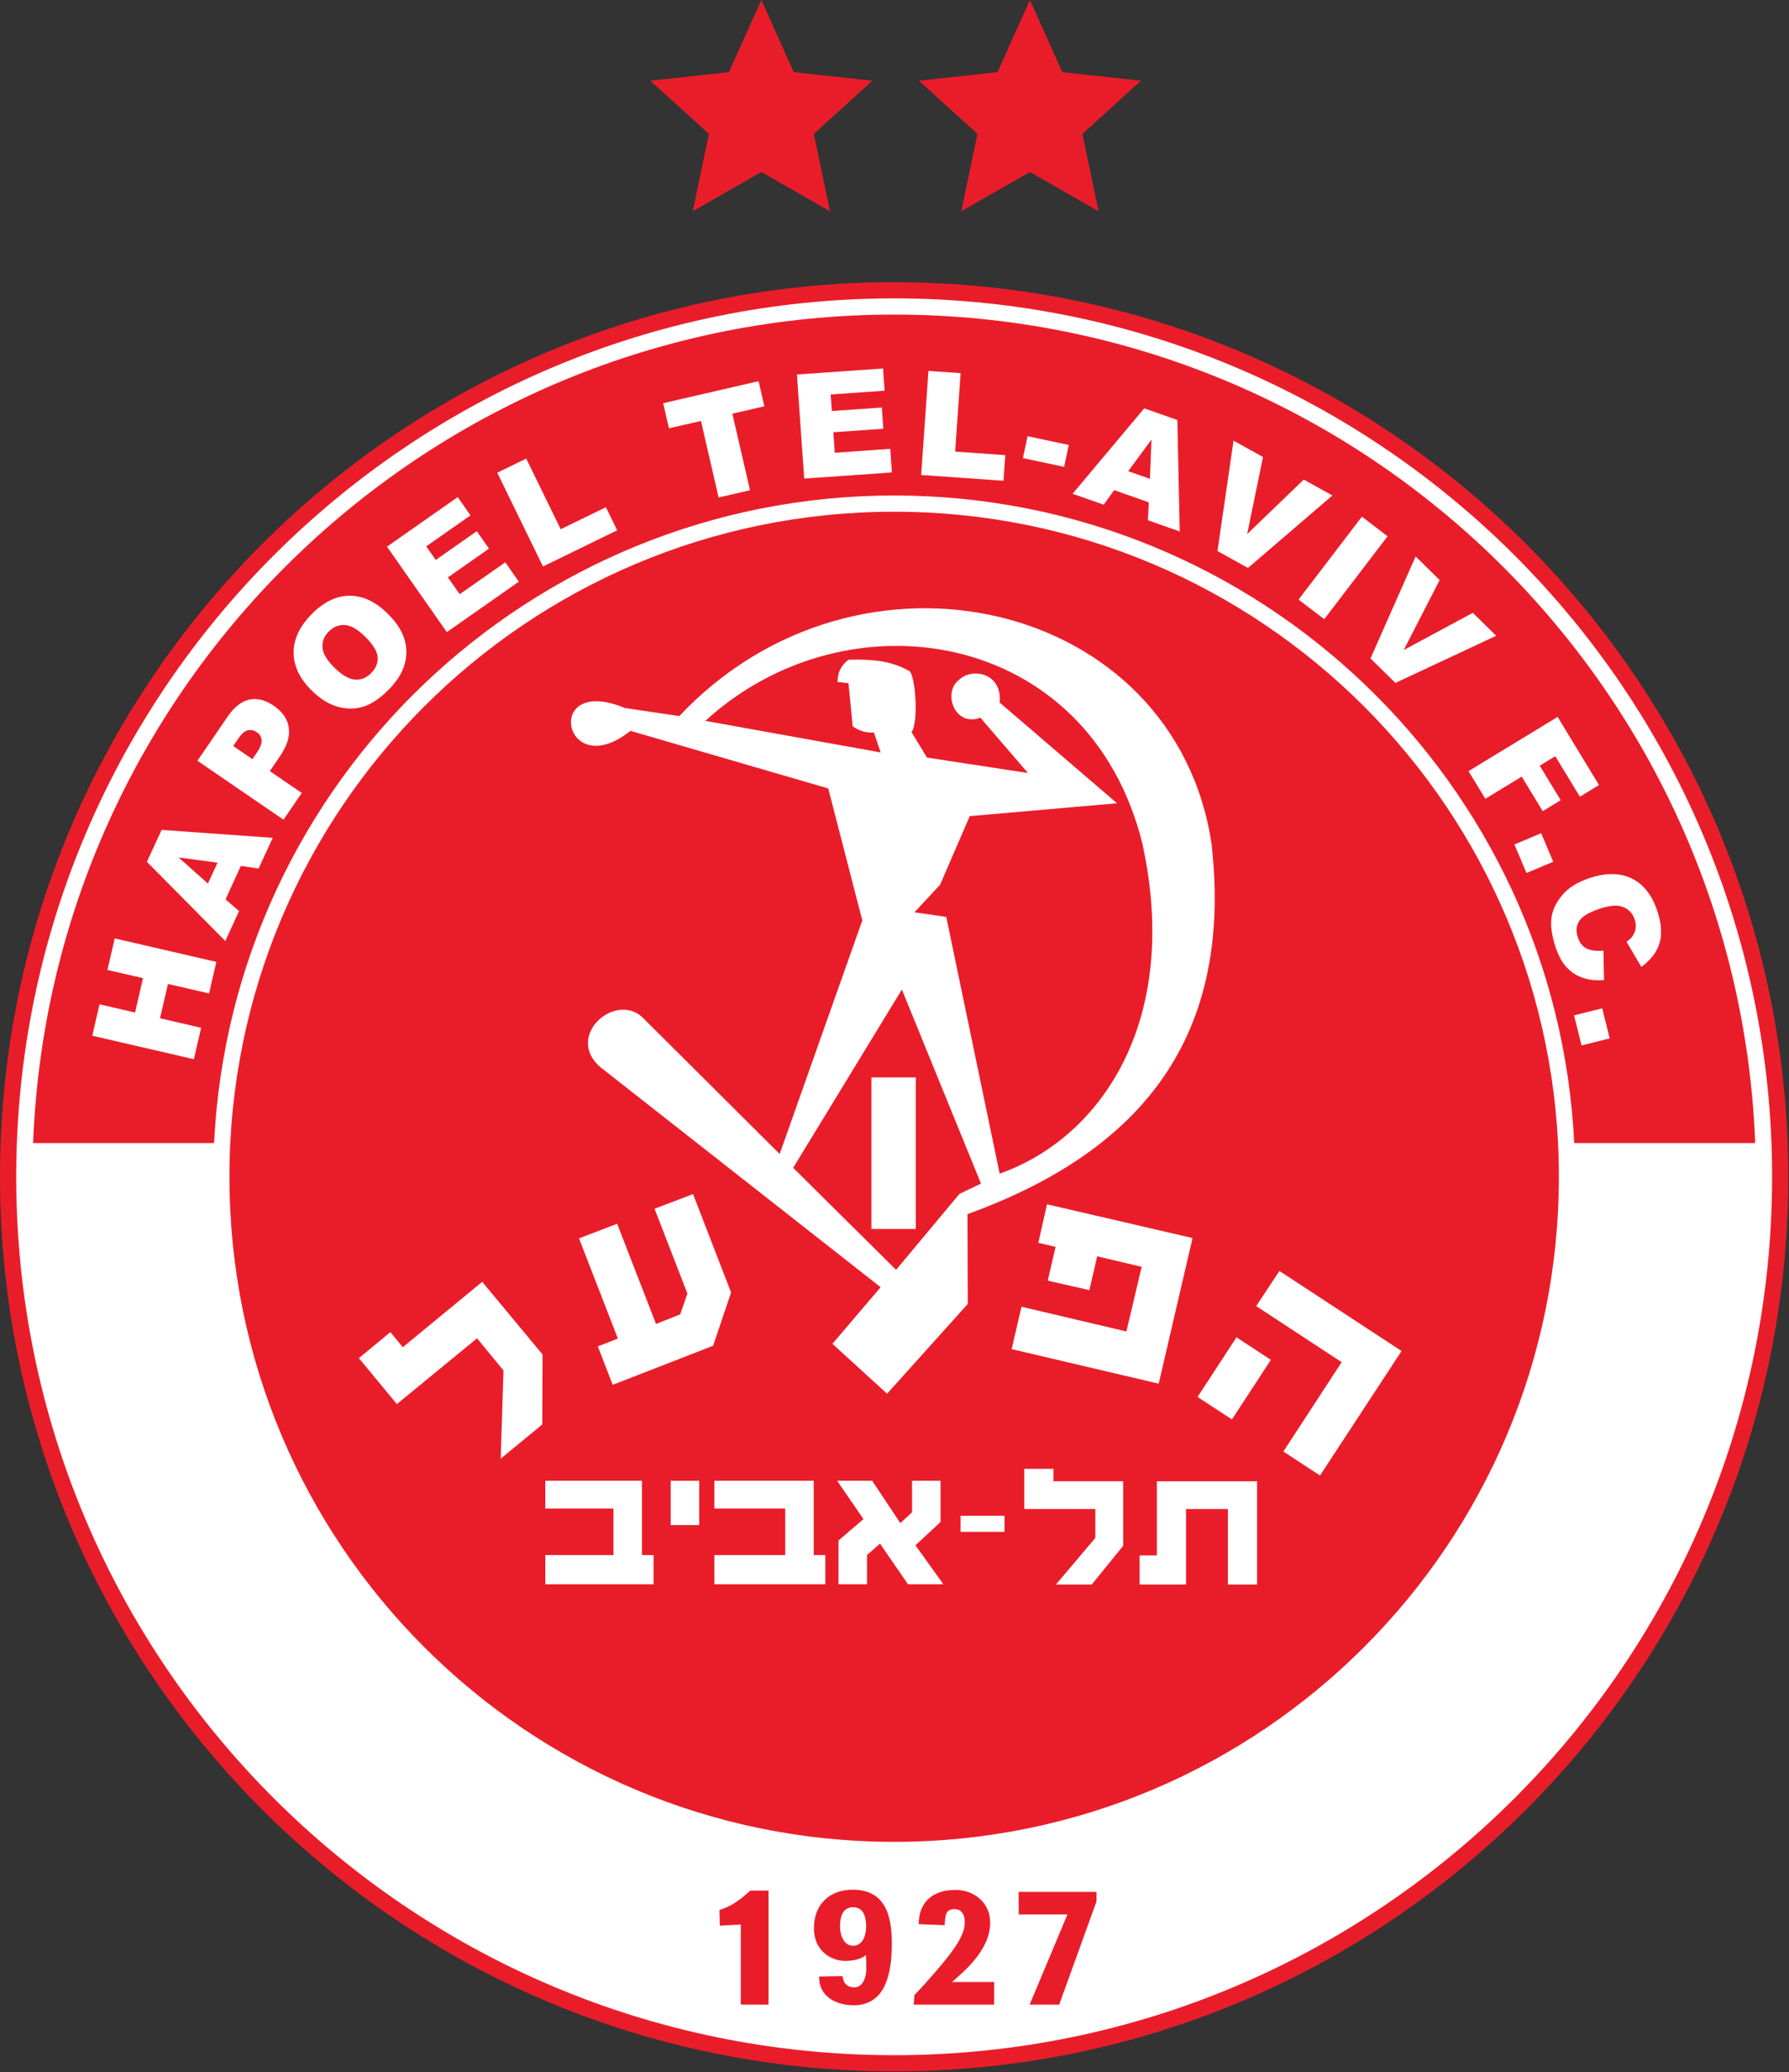
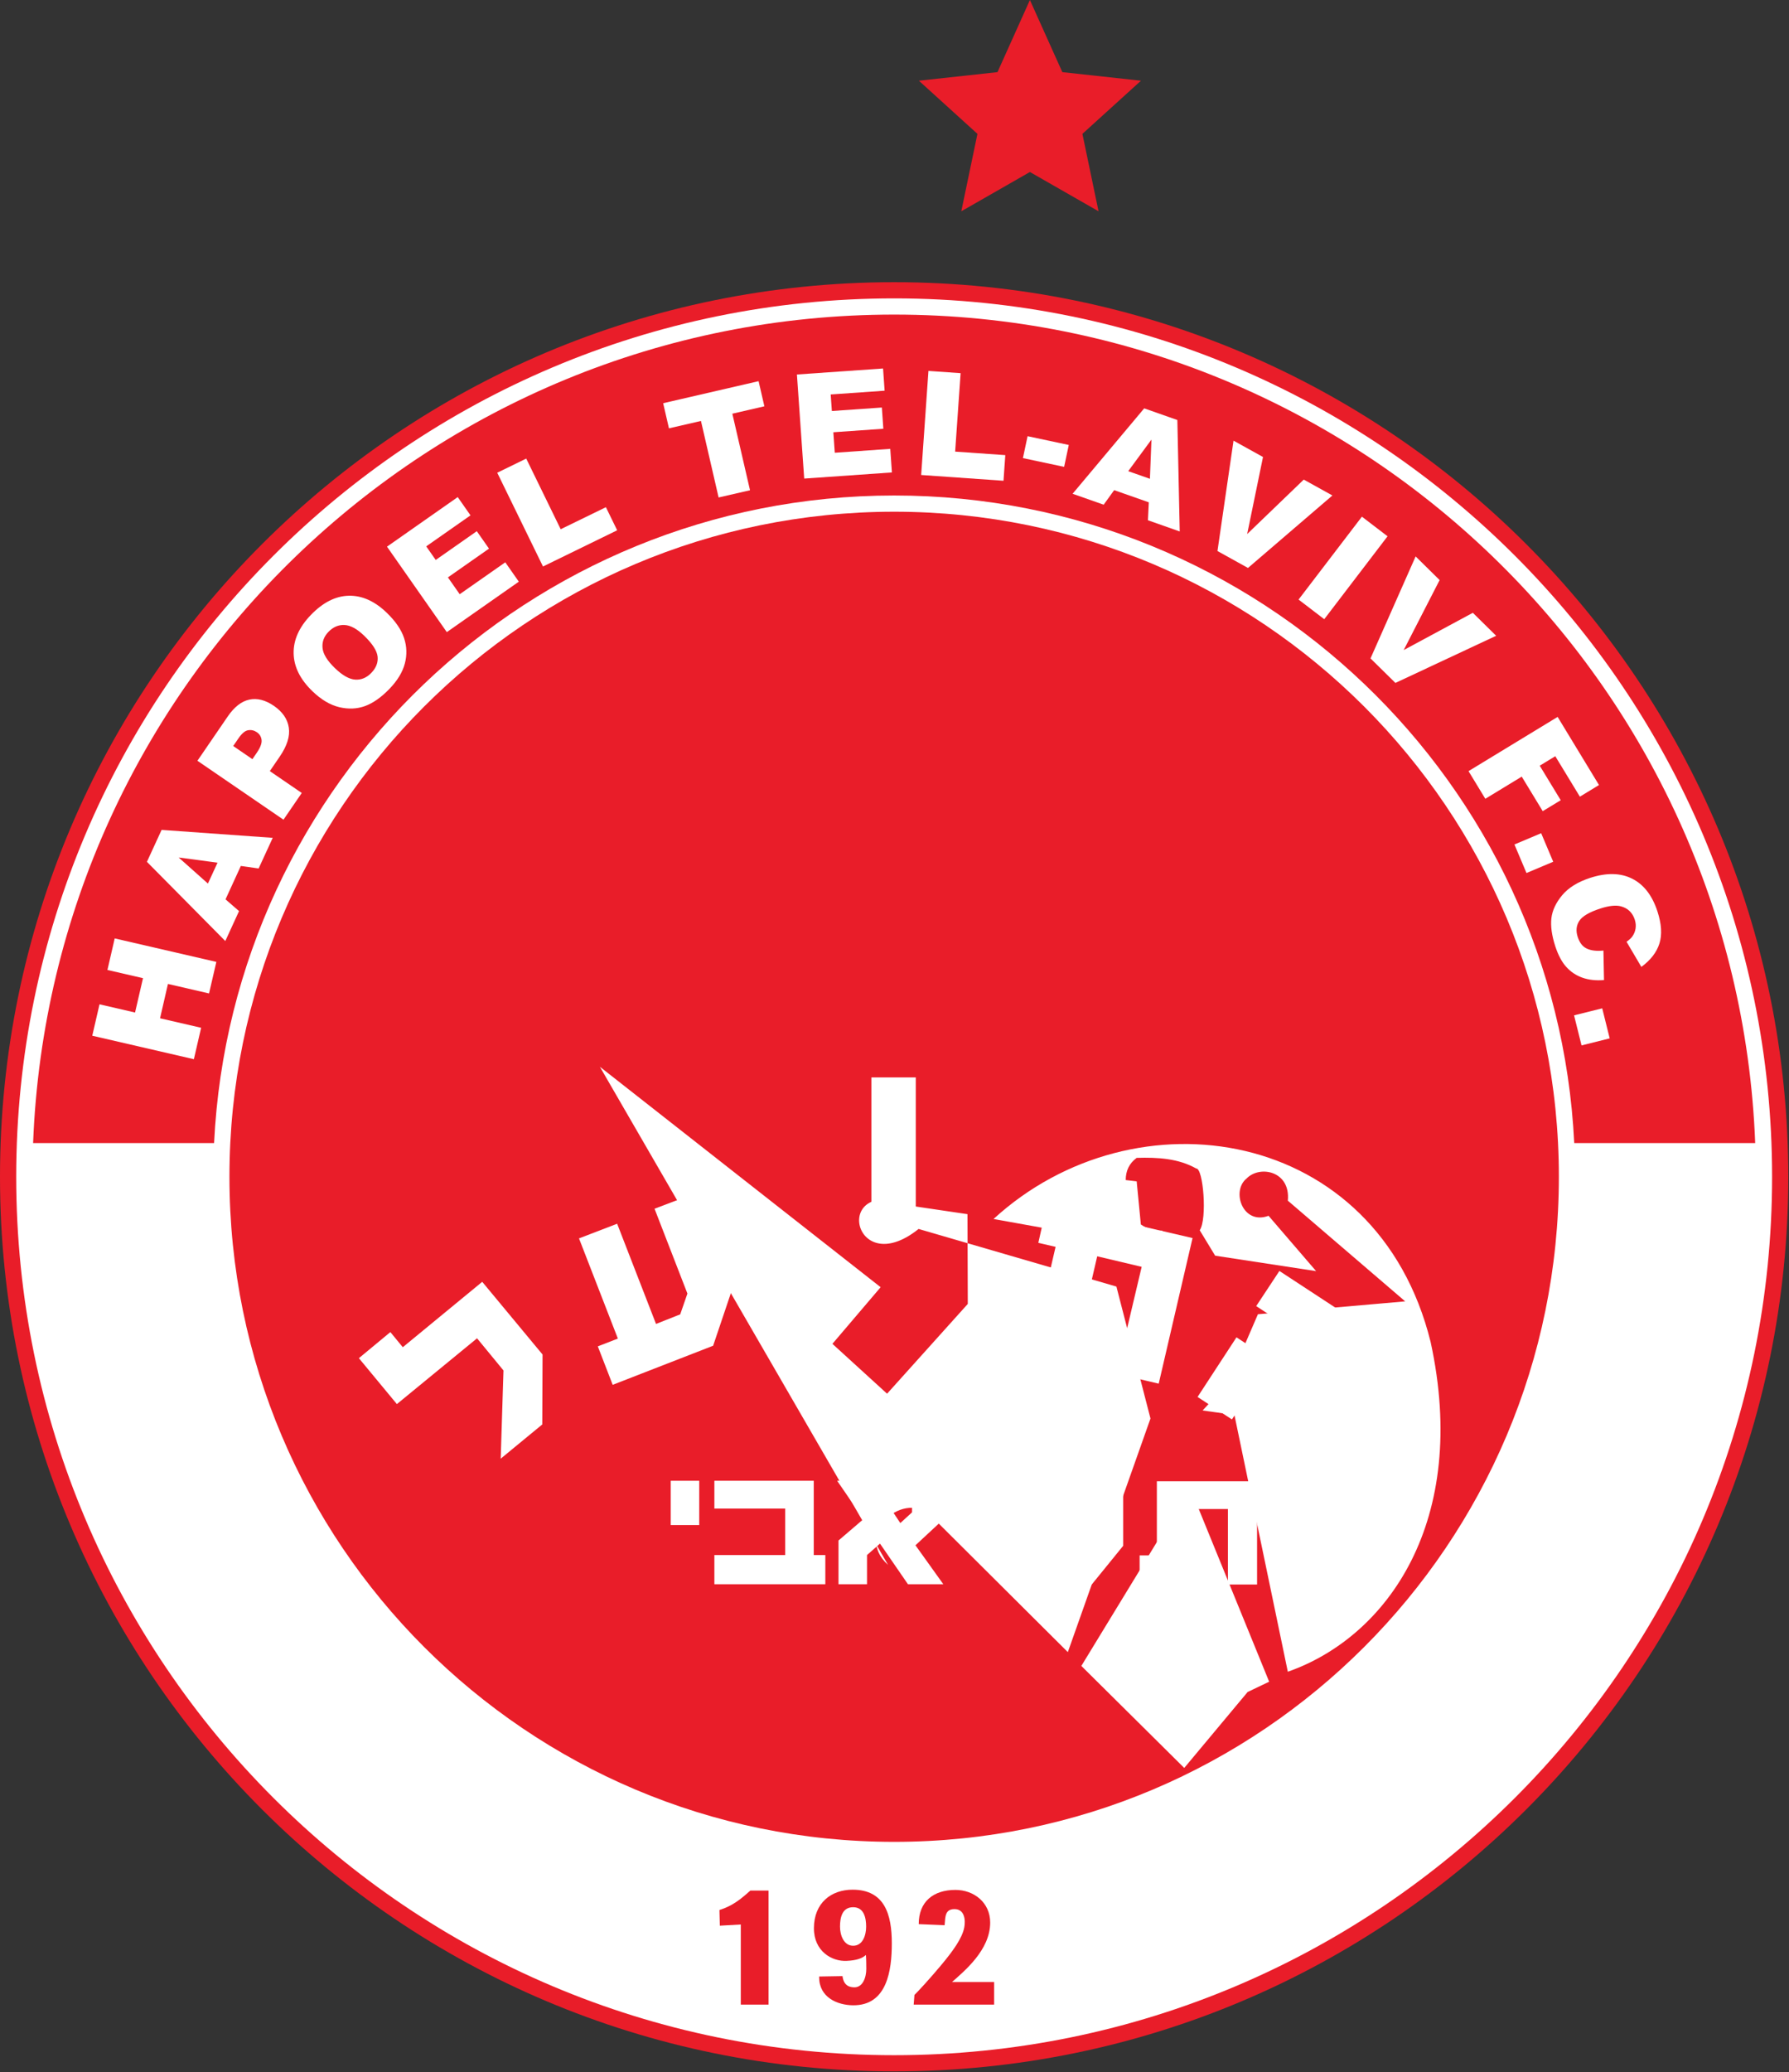
<svg xmlns="http://www.w3.org/2000/svg" xmlns:ns1="http://sodipodi.sourceforge.net/DTD/sodipodi-0.dtd" xmlns:ns2="http://www.inkscape.org/namespaces/inkscape" version="1.1" id="Layer_1" x="0px" y="0px" width="215.942" height="250" viewBox="0 0 215.942 250" enable-background="new 0 0 259.13 300" xml:space="preserve" ns1:docname="Hapoel_Tel_Aviv.svg" ns2:version="0.92.4 (5da689c313, 2019-01-14)">
  <rect x="0" y="0" width="215.942" height="250" fill="#333333" stroke="none" />
  <defs id="defs87" />
  <ns1:namedview pagecolor="#ffffff" bordercolor="#666666" borderopacity="1" objecttolerance="10" gridtolerance="10" guidetolerance="10" ns2:pageopacity="0" ns2:pageshadow="2" ns2:window-width="1366" ns2:window-height="705" id="namedview85" showgrid="false" fit-margin-top="0" fit-margin-left="0" fit-margin-right="0" fit-margin-bottom="0" ns2:zoom="0.78666667" ns2:cx="64.997443" ns2:cy="149.46405" ns2:window-x="-8" ns2:window-y="-8" ns2:window-maximized="1" ns2:current-layer="Layer_1" />
  <g id="g132" transform="scale(0.833)">
    <path id="path2" d="m 129.569,40.87 c 71.543,0 129.562,58.02 129.562,129.566 C 259.13,241.978 201.112,300 129.569,300 58.022,300 0,241.978 0,170.437 0,98.89 58.022,40.87 129.569,40.87" ns2:connector-curvature="0" style="clip-rule:evenodd;fill:#e91d29;fill-rule:evenodd" />
    <path id="path4" d="m 129.569,43.216 c 70.247,0 127.215,56.97 127.215,127.221 0,70.245 -56.968,127.218 -127.215,127.218 -70.25,0 -127.22,-56.974 -127.22,-127.218 0,-70.251 56.97,-127.221 127.22,-127.221" ns2:connector-curvature="0" style="clip-rule:evenodd;fill:#ffffff;fill-rule:evenodd" />
    <path id="path6" d="m 129.569,45.562 c 67.315,0 122.203,53.301 124.766,119.988 h -26.222 c -2.543,-52.214 -45.7,-93.787 -98.544,-93.787 -52.848,0 -96.004,41.573 -98.548,93.787 H 4.797 C 7.365,98.863 62.247,45.562 129.569,45.562" ns2:connector-curvature="0" style="clip-rule:evenodd;fill:#e91d29;fill-rule:evenodd" />
    <path id="path8" d="m 129.569,74.113 c 53.182,0 96.318,43.135 96.318,96.324 0,53.186 -43.137,96.32 -96.318,96.32 -53.191,0 -96.322,-43.134 -96.322,-96.32 0,-53.189 43.131,-96.324 96.322,-96.324" ns2:connector-curvature="0" style="clip-rule:evenodd;fill:#e91d29;fill-rule:evenodd" />
    <polyline id="polyline10" points="13.37,150.005 14.42,145.455 19.57,146.646 20.721,141.67 15.567,140.48 16.622,135.912   31.35,139.314 30.291,143.882 24.336,142.506 23.191,147.48 29.145,148.854 28.093,153.405 13.37,150.005 " style="fill:#ffffff" />
    <path id="path12" d="m 34.898,125.417 -2.218,4.836 1.957,1.704 -1.989,4.335 -11.358,-11.472 2.127,-4.625 16.103,1.15 -2.043,4.437 -2.579,-0.365 m -3.376,-0.475 -5.634,-0.751 4.241,3.777 z" ns2:connector-curvature="0" style="fill:#ffffff" />
    <path id="path14" d="m 28.608,110.183 4.385,-6.406 c 0.953,-1.394 2,-2.212 3.14,-2.451 1.135,-0.241 2.32,0.059 3.544,0.896 1.259,0.865 1.986,1.912 2.172,3.157 0.191,1.242 -0.247,2.639 -1.308,4.191 l -1.443,2.11 4.628,3.167 -2.649,3.869 -12.469,-8.533 m 7.966,-0.233 0.644,-0.942 c 0.508,-0.744 0.737,-1.351 0.686,-1.831 -0.053,-0.476 -0.282,-0.853 -0.682,-1.128 -0.391,-0.269 -0.814,-0.364 -1.266,-0.29 -0.448,0.071 -0.919,0.468 -1.411,1.188 l -0.751,1.097 z" ns2:connector-curvature="0" style="fill:#ffffff" />
    <path id="path16" d="m 45.262,100.101 c -1.774,-1.71 -2.679,-3.542 -2.713,-5.482 -0.035,-1.946 0.801,-3.798 2.504,-5.562 1.75,-1.81 3.581,-2.735 5.5,-2.776 1.912,-0.04 3.747,0.782 5.497,2.473 1.27,1.227 2.104,2.448 2.504,3.661 0.401,1.21 0.438,2.442 0.108,3.688 -0.327,1.244 -1.071,2.468 -2.239,3.676 -1.182,1.223 -2.356,2.048 -3.524,2.479 -1.168,0.424 -2.413,0.477 -3.743,0.162 -1.326,-0.319 -2.624,-1.091 -3.894,-2.319 m 3.259,-3.345 c 1.097,1.063 2.083,1.619 2.956,1.676 0.872,0.053 1.648,-0.271 2.325,-0.97 0.7,-0.724 1.002,-1.511 0.915,-2.356 -0.089,-0.851 -0.737,-1.862 -1.951,-3.037 -1.027,-0.989 -1.972,-1.504 -2.844,-1.548 -0.872,-0.043 -1.647,0.289 -2.331,0.997 -0.653,0.677 -0.939,1.454 -0.854,2.325 0.08,0.872 0.677,1.845 1.784,2.913 z" ns2:connector-curvature="0" style="fill:#ffffff" />
    <polyline id="polyline18" points="56.077,79.172 66.326,71.994 68.177,74.64 61.76,79.13 63.139,81.098 69.09,76.933 70.857,79.458   64.906,83.624 66.613,86.062 73.217,81.44 75.179,84.244 64.745,91.551 56.077,79.172 " style="fill:#ffffff" />
    <polyline id="polyline20" points="72.053,68.467 76.252,66.417 81.247,76.65 87.798,73.458 89.431,76.802 78.683,82.046   72.053,68.467 " style="fill:#ffffff" />
    <polyline id="polyline22" points="96.095,58.397 109.922,55.206 110.761,58.844 106.119,59.915 108.681,71.002 104.13,72.049   101.572,60.967 96.934,62.035 96.095,58.397 " style="fill:#ffffff" />
    <polyline id="polyline24" points="115.477,54.239 127.959,53.368 128.184,56.585 120.371,57.131 120.54,59.527 127.784,59.022   128,62.096 120.754,62.604 120.963,65.573 129.003,65.008 129.241,68.424 116.533,69.313 115.477,54.239 " style="fill:#ffffff" />
    <polyline id="polyline26" points="134.536,53.721 139.197,54.045 138.405,65.408 145.673,65.916 145.412,69.629 133.482,68.794   134.536,53.721 " style="fill:#ffffff" />
    <polyline id="polyline28" points="148.901,63.175 154.871,64.445 154.196,67.616 148.226,66.347 148.901,63.175 " style="fill:#ffffff" />
    <path id="path30" d="m 166.466,72.752 -5.02,-1.764 -1.519,2.108 -4.503,-1.583 10.376,-12.371 4.803,1.69 0.344,16.141 -4.608,-1.623 0.127,-2.598 m 0.162,-3.408 0.224,-5.679 -3.369,4.575 z" ns2:connector-curvature="0" style="fill:#ffffff" />
    <polyline id="polyline32" points="178.744,63.82 183.015,66.187 180.721,77.348 188.92,69.46 193.071,71.76 180.838,82.258   176.416,79.807 178.744,63.82 " style="fill:#ffffff" />
    <polyline id="polyline34" points="197.346,74.83 201.063,77.67 191.889,89.68 188.169,86.836 197.346,74.83 " style="fill:#ffffff" />
    <polyline id="polyline36" points="205.131,80.586 208.608,84.012 203.402,94.15 213.42,88.753 216.799,92.08 202.2,98.909   198.593,95.359 205.131,80.586 " style="fill:#ffffff" />
    <polyline id="polyline38" points="225.708,103.83 231.702,113.696 228.932,115.382 225.367,109.523 223.114,110.896 226.156,115.897   223.548,117.48 220.506,112.479 215.229,115.689 212.796,111.683 225.708,103.83 " style="fill:#ffffff" />
    <polyline id="polyline40" points="223.321,120.674 225.067,124.808 221.195,126.44 219.449,122.307 223.321,120.674 " style="fill:#ffffff" />
    <path id="path42" d="m 232.346,137.672 0.083,4.272 c -1.175,0.096 -2.216,-0.021 -3.132,-0.345 -0.913,-0.322 -1.691,-0.844 -2.336,-1.557 -0.644,-0.711 -1.175,-1.71 -1.595,-2.994 -0.506,-1.567 -0.692,-2.917 -0.564,-4.049 0.134,-1.14 0.657,-2.258 1.567,-3.348 0.912,-1.087 2.26,-1.922 4.044,-2.505 2.377,-0.773 4.413,-0.733 6.098,0.117 1.688,0.849 2.91,2.434 3.662,4.744 0.589,1.811 0.686,3.352 0.289,4.628 -0.396,1.273 -1.271,2.41 -2.622,3.403 l -2.146,-3.64 c 0.389,-0.279 0.665,-0.525 0.819,-0.744 0.259,-0.357 0.421,-0.744 0.486,-1.165 0.068,-0.42 0.03,-0.851 -0.114,-1.299 -0.33,-1 -0.985,-1.643 -1.971,-1.915 -0.733,-0.208 -1.742,-0.109 -3.027,0.31 -1.596,0.518 -2.611,1.119 -3.046,1.793 -0.434,0.677 -0.51,1.452 -0.224,2.323 0.275,0.851 0.72,1.419 1.344,1.697 0.618,0.281 1.411,0.373 2.385,0.274" ns2:connector-curvature="0" style="fill:#ffffff" />
    <polyline id="polyline44" points="232.17,146.037 233.252,150.389 229.173,151.409 228.088,147.053 232.17,146.037 " style="fill:#ffffff" />
    <path id="path46" d="m 107.344,290.327 v -11.601 l -3.038,0.173 -0.055,-2.272 c 1.886,-0.593 3.064,-1.545 4.477,-2.814 h 2.633 v 16.515 h -4.017" ns2:connector-curvature="0" style="fill:#e91d29" />
    <path id="path48" d="m 125.471,283.143 c -0.536,0.485 -1.326,0.781 -2.779,0.852 -2.159,0.111 -4.766,-1.4 -4.751,-4.746 0.014,-3.655 2.504,-5.564 5.601,-5.564 4.662,0 5.686,3.612 5.686,7.762 0,3.933 -0.686,9.051 -5.652,8.98 -2.255,-0.032 -4.88,-1.143 -4.88,-4.078 v -0.088 l 3.386,-0.057 c 0.182,1.447 1.094,1.622 1.74,1.622 1.171,0 1.707,-1.382 1.707,-2.677 -10e-4,-0.561 -0.009,-1.45 -0.058,-2.006 m -1.846,-6.92 c -1.619,0 -1.904,1.539 -1.904,2.816 0,1.178 0.515,2.765 1.904,2.765 1.408,0 1.881,-1.548 1.881,-2.765 0,-1.217 -0.278,-2.816 -1.881,-2.816 z" ns2:connector-curvature="0" style="fill:#e91d29" />
    <path id="path50" d="m 132.397,290.327 0.11,-1.4 c 0.496,-0.469 2.312,-2.443 3.916,-4.369 1.605,-1.926 2.997,-3.807 3.304,-5.408 0.2,-1.064 0.056,-2.65 -1.405,-2.65 -1.374,0 -1.34,1.031 -1.443,2.329 l -3.752,-0.155 c 0,-3.268 2.13,-4.957 5.316,-4.957 2.673,0 5.039,1.82 5.039,4.732 0,3.996 -3.778,7.041 -5.528,8.609 h 6.101 v 3.27 h -11.658" ns2:connector-curvature="0" style="fill:#e91d29" />
-     <polyline id="polyline52" points="149.201,290.327 154.678,277.269 147.626,277.272 147.599,274.004 158.891,274.004   158.891,275.375 153.483,290.327 149.201,290.327 " style="fill:#e91d29" />
    <polyline id="polyline54" points="105.937,187.196 103.336,194.904 88.781,200.565 86.626,194.995 89.532,193.867 83.9,179.357   89.427,177.235 95.061,191.747 98.566,190.36 99.61,187.348 94.846,175.062 100.427,172.941 105.937,187.196 " style="fill:#ffffff" />
    <polyline id="polyline56" points="78.619,196.177 78.576,206.305 72.554,211.26 72.957,198.485 69.126,193.827 57.51,203.356   52.004,196.706 56.565,192.928 58.366,195.119 69.877,185.647 78.619,196.177 " style="fill:#ffffff" />
    <path id="path58" d="m 191.277,213.699 -5.313,-3.473 8.45,-12.939 -12.384,-8.123 3.361,-5.09 17.7,11.594 -11.814,18.031 m -12.764,-8.121 -4.981,-3.255 5.64,-8.636 4.981,3.257 z" ns2:connector-curvature="0" style="fill:#ffffff" />
    <polyline id="polyline60" points="167.903,200.396 146.593,195.395 148.019,189.256 163.218,192.837 165.433,183.477   158.991,181.951 157.854,186.85 151.822,185.479 152.959,180.582 150.458,180.003 151.715,174.419 172.805,179.309 167.903,200.396   " style="fill:#ffffff" />
    <polyline id="polyline62" points="136.693,229.446 131.567,229.446 127.515,223.562 125.634,225.219 125.634,229.446   121.502,229.446 121.502,223.114 125.12,220.014 121.305,214.46 126.381,214.46 130.46,220.587 132.159,219.035 132.159,214.46   136.29,214.46 136.29,220.429 132.655,223.805 136.693,229.446 " style="fill:#ffffff" />
    <polyline id="polyline64" points="119.594,229.446 103.517,229.446 103.517,225.219 113.781,225.219 113.781,218.489   103.517,218.489 103.517,214.46 117.915,214.46 117.915,225.219 119.594,225.219 119.594,229.446 " style="fill:#ffffff" />
    <rect id="rect66" height="6.415" width="4.13" y="214.462" x="97.192" style="fill:#ffffff" />
-     <polyline id="polyline68" points="94.705,229.446 79.017,229.446 79.017,225.219 88.895,225.219 88.895,218.489 79.017,218.489   79.017,214.46 93.025,214.46 93.025,225.219 94.705,225.219 94.705,229.446 " style="fill:#ffffff" />
    <polyline id="polyline70" points="182.155,229.487 177.931,229.487 177.931,218.553 171.861,218.553 171.861,229.487   165.136,229.487 165.136,225.272 167.634,225.272 167.634,214.531 182.155,214.531 182.155,229.487 " style="fill:#ffffff" />
    <polyline id="polyline72" points="162.752,223.882 158.195,229.489 153.007,229.489 158.719,222.74 158.719,218.553 148.425,218.553   148.425,212.733 152.656,212.733 152.656,214.531 162.752,214.531 162.752,223.882 " style="fill:#ffffff" />
    <rect id="rect74" height="2.325" width="6.362" y="219.533" x="139.194" style="fill:#ffffff" />
-     <polyline id="polyline76" points="110.324,0 115.022,10.448 126.413,11.69 117.93,19.388   120.267,30.601 110.324,24.912 100.38,30.601 102.719,19.388 94.234,11.69 105.622,10.448 110.324,0 " style="clip-rule:evenodd;fill:#e91d29;fill-rule:evenodd" />
    <polyline id="polyline78" points="149.239,0 153.937,10.448 165.33,11.69 156.845,19.388   159.184,30.601 149.239,24.912 139.296,30.601 141.636,19.388 133.151,11.69 144.54,10.448 149.239,0 " style="clip-rule:evenodd;fill:#e91d29;fill-rule:evenodd" />
-     <path id="path80" d="m 86.926,154.502 40.682,31.925 -6.987,8.201 7.921,7.224 11.695,-13.004 -0.044,-12.999 c 23.721,-8.623 38.679,-24.281 35.371,-53.595 -5.267,-35.37 -51.077,-46.182 -77.128,-18.547 l -7.877,-1.165 c -12.021,-4.988 -8.944,11.091 0.794,3.306 l 28.662,8.343 4.938,19.109 -11.976,33.835 -19.62,-19.529 c -3.87,-4.239 -11.607,2.282 -6.431,6.896 m 28.009,14.633 14.91,14.776 9.184,-10.998 3.121,-1.493 -11.465,-28.104 z m -12.724,-64.731 c 20.505,-18.78 55.598,-13.421 63.333,17.805 5.639,25.864 -6.197,42.687 -20.69,47.767 l -7.737,-37.188 -4.612,-0.653 3.728,-4.011 4.289,-9.923 21.341,-1.865 -17.008,-14.587 c 0.417,-4.289 -4.055,-5.174 -5.966,-3.216 -2.284,1.819 -0.559,6.804 3.172,5.407 l 6.894,8.015 -14.63,-2.236 -2.236,-3.683 c 1.113,-1.631 0.51,-9.041 -0.517,-8.946 -2.56,-1.447 -5.544,-1.633 -8.62,-1.538 -1.074,0.791 -1.586,1.862 -1.586,3.214 l 1.586,0.186 0.605,6.247 c 1.027,0.699 2.05,0.979 3.078,0.885 l 0.975,2.89 z" ns2:connector-curvature="0" style="clip-rule:evenodd;fill:#ffffff;fill-rule:evenodd" />
+     <path id="path80" d="m 86.926,154.502 40.682,31.925 -6.987,8.201 7.921,7.224 11.695,-13.004 -0.044,-12.999 l -7.877,-1.165 c -12.021,-4.988 -8.944,11.091 0.794,3.306 l 28.662,8.343 4.938,19.109 -11.976,33.835 -19.62,-19.529 c -3.87,-4.239 -11.607,2.282 -6.431,6.896 m 28.009,14.633 14.91,14.776 9.184,-10.998 3.121,-1.493 -11.465,-28.104 z m -12.724,-64.731 c 20.505,-18.78 55.598,-13.421 63.333,17.805 5.639,25.864 -6.197,42.687 -20.69,47.767 l -7.737,-37.188 -4.612,-0.653 3.728,-4.011 4.289,-9.923 21.341,-1.865 -17.008,-14.587 c 0.417,-4.289 -4.055,-5.174 -5.966,-3.216 -2.284,1.819 -0.559,6.804 3.172,5.407 l 6.894,8.015 -14.63,-2.236 -2.236,-3.683 c 1.113,-1.631 0.51,-9.041 -0.517,-8.946 -2.56,-1.447 -5.544,-1.633 -8.62,-1.538 -1.074,0.791 -1.586,1.862 -1.586,3.214 l 1.586,0.186 0.605,6.247 c 1.027,0.699 2.05,0.979 3.078,0.885 l 0.975,2.89 z" ns2:connector-curvature="0" style="clip-rule:evenodd;fill:#ffffff;fill-rule:evenodd" />
    <rect id="rect82" height="21.954" width="6.432" y="156.042" x="126.268" style="fill:#ffffff" />
  </g>
</svg>